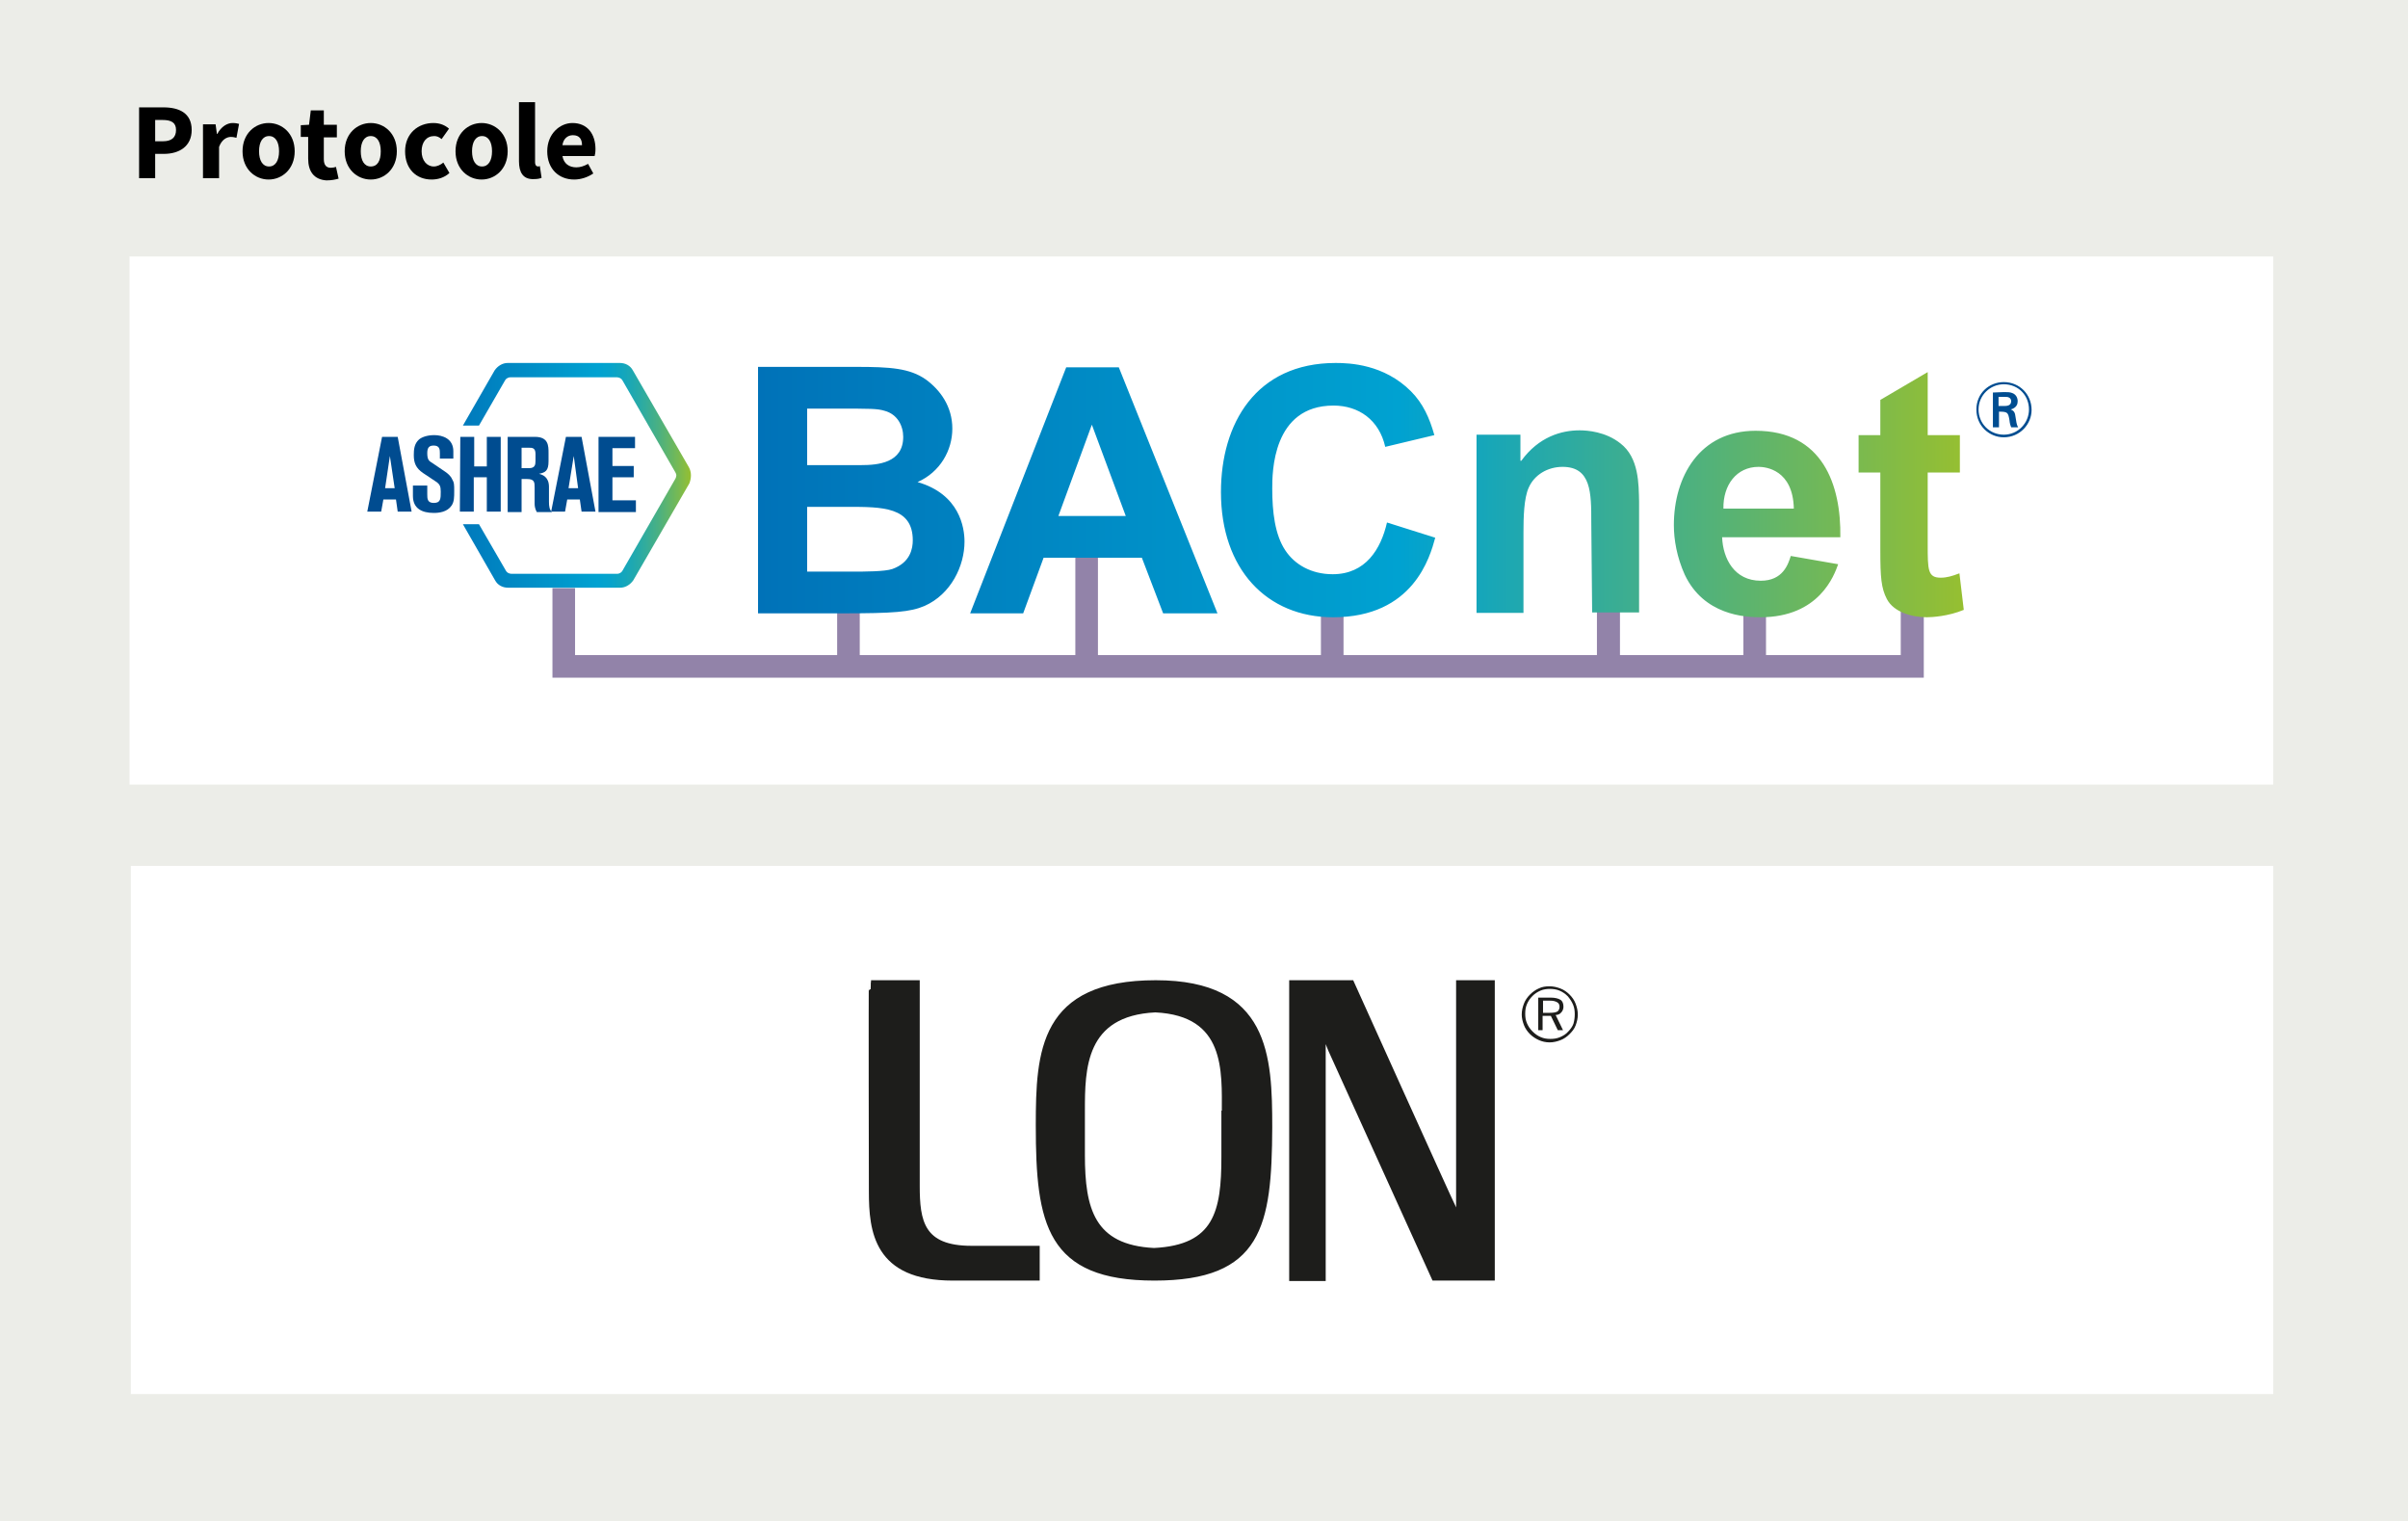
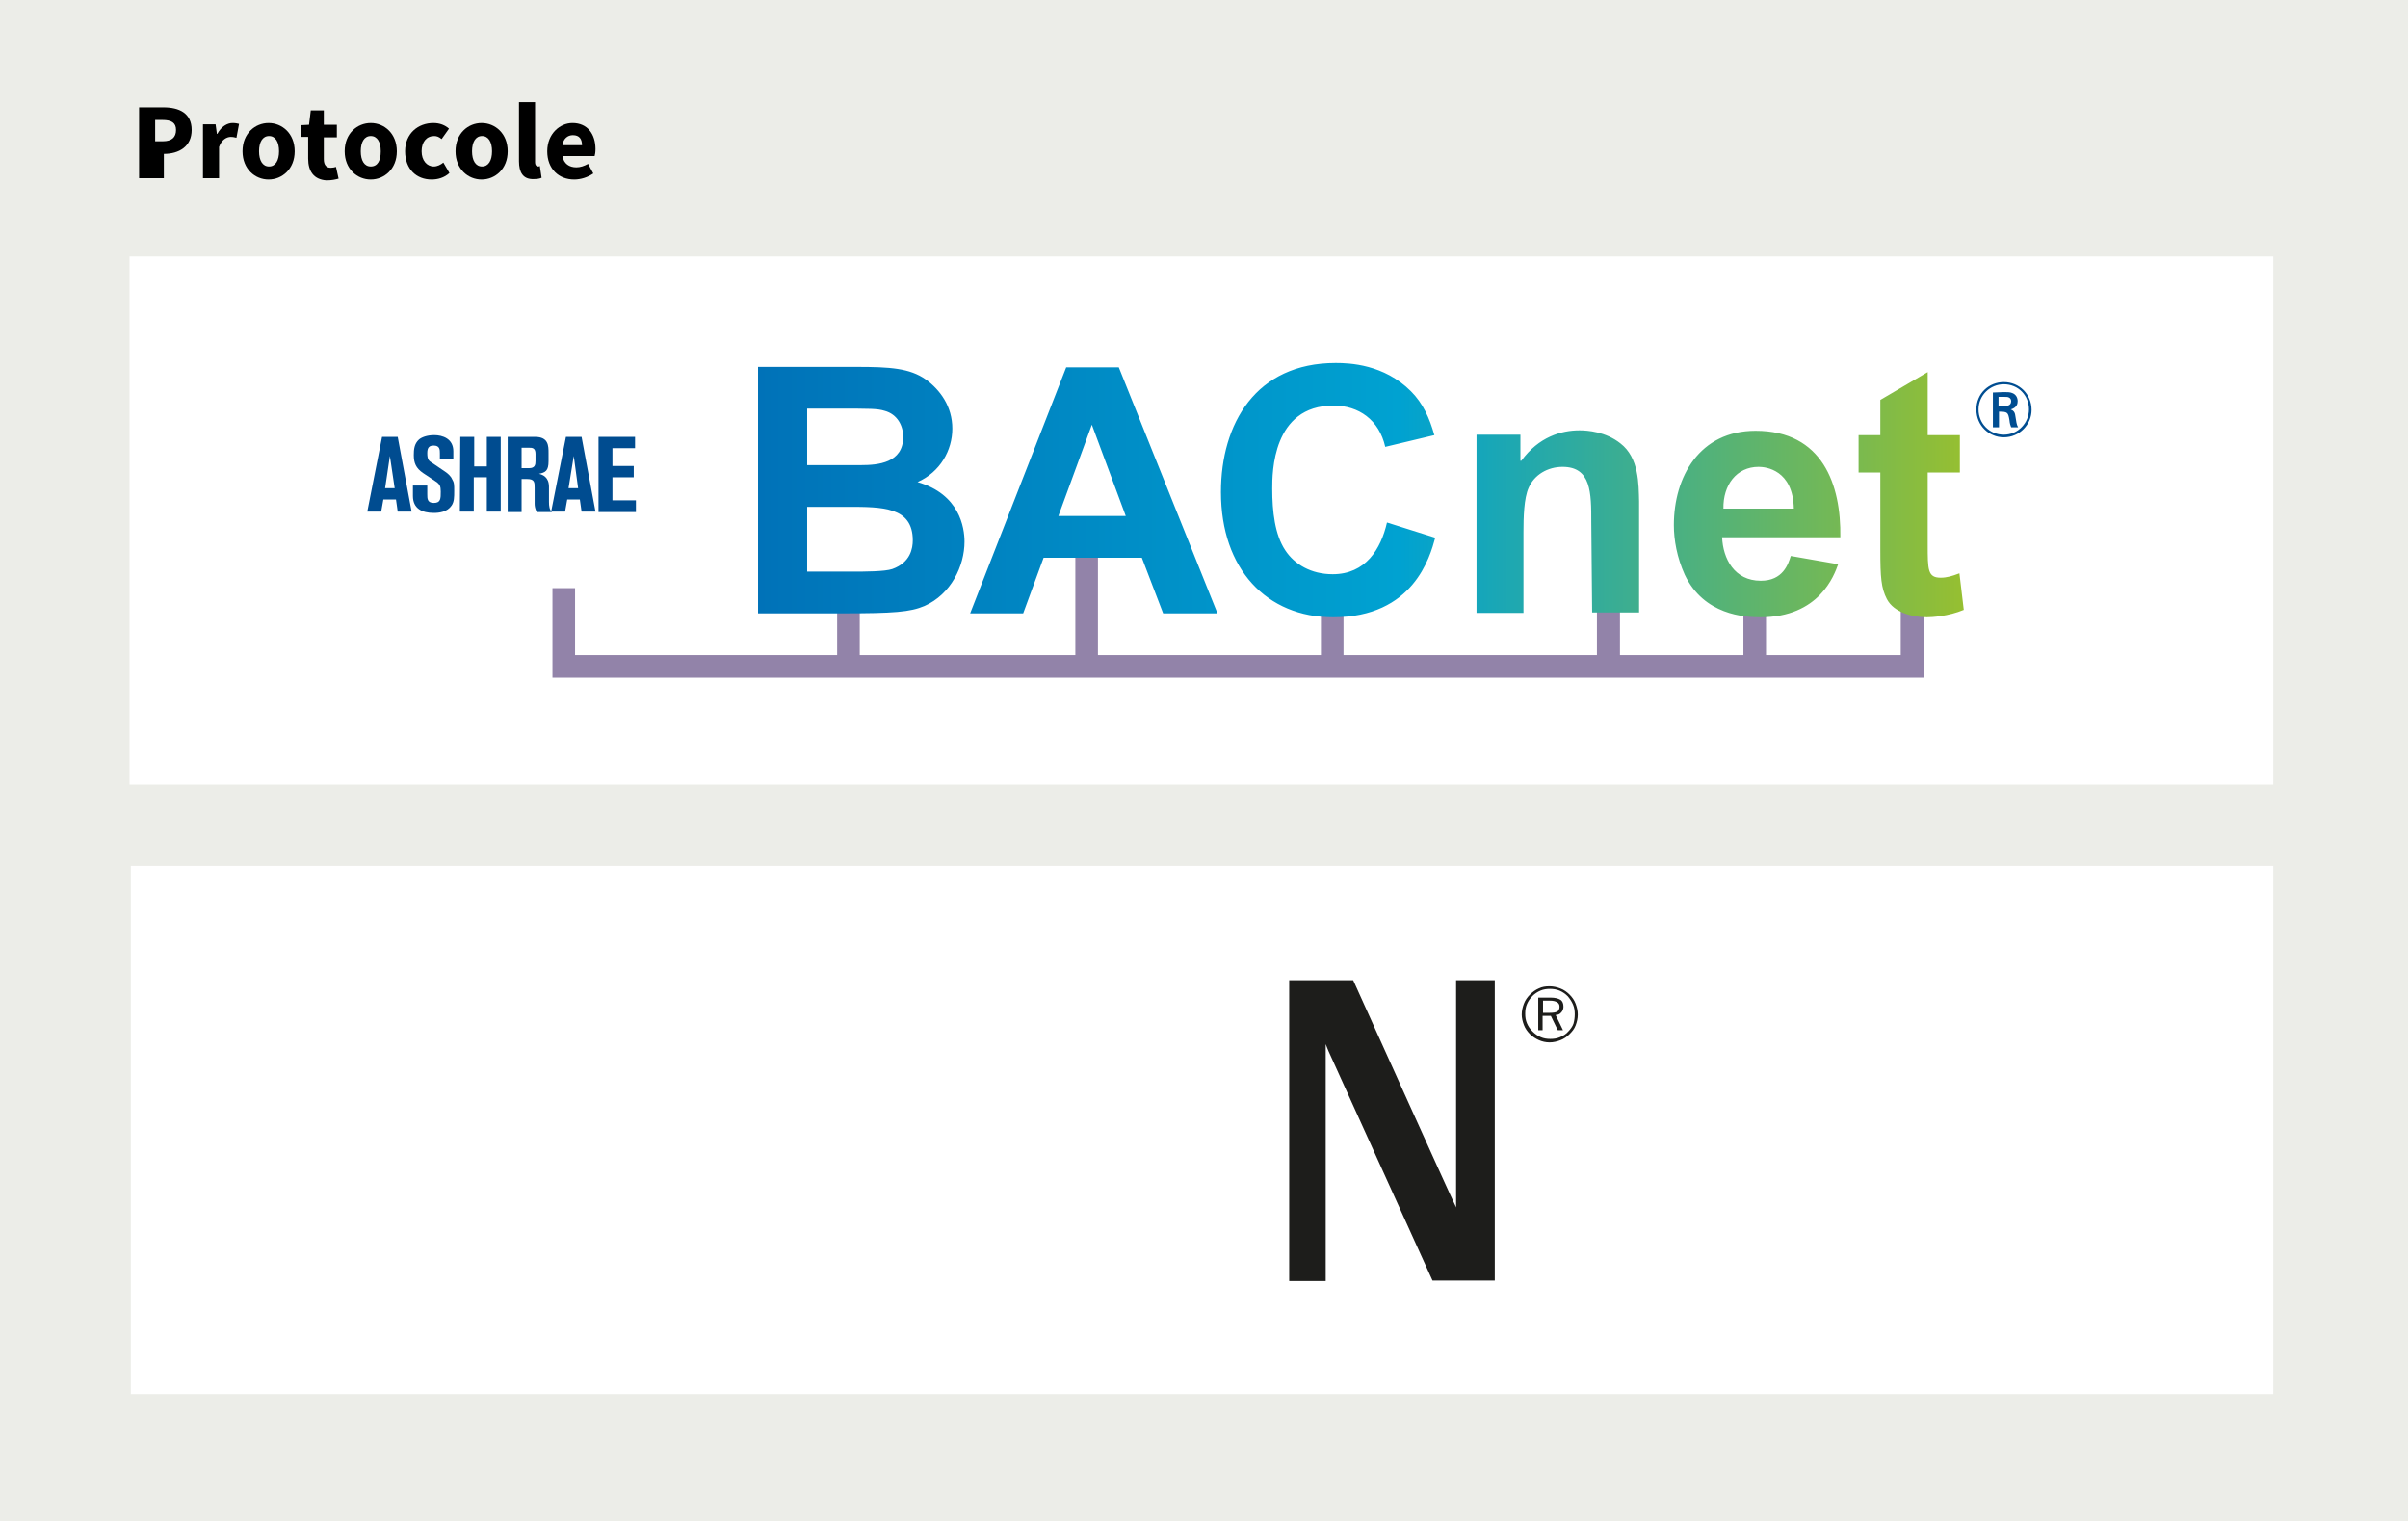
<svg xmlns="http://www.w3.org/2000/svg" version="1.1" id="Ebene_1" x="0px" y="0px" viewBox="0 0 554 350" style="enable-background:new 0 0 554 350;" xml:space="preserve">
  <style type="text/css">
	.st0{fill-rule:evenodd;clip-rule:evenodd;fill:#ECEDE8;}
	.st1{fill-rule:evenodd;clip-rule:evenodd;fill:#FFFFFF;}
	.st2{display:none;}
	.st3{display:inline;fill:#96BF31;}
	.st4{display:inline;fill:#212B5F;}
	.st5{fill:#1D1D1B;stroke:#1D1D1B;}
	.st6{fill:#1D1D1B;}
	.st7{fill:none;}
	.st8{fill:#9283A9;}
	.st9{fill:url(#SVGID_1_);}
	.st10{fill:url(#SVGID_2_);}
	.st11{fill:url(#SVGID_3_);}
	.st12{fill:url(#SVGID_4_);}
	.st13{fill:url(#SVGID_5_);}
	.st14{fill:url(#SVGID_6_);}
	.st15{fill:url(#SVGID_7_);}
	.st16{fill:#004C90;}
	.st17{fill:#004D91;}
</style>
  <g id="_x35_54x350_1_">
    <rect class="st0" width="554" height="350" />
  </g>
  <rect x="29.8" y="59" class="st1" width="493.2" height="121.5" />
  <rect x="30.1" y="199.2" class="st1" width="492.9" height="121.5" />
  <g id="enocean" class="st2">
    <path class="st3" d="M329.9,297.4c-0.5,2.7,0.7,5.8,3.7,5.8c2.1,0,3.4-1.7,4.1-3.5l5.2,1c-1.8,4.3-6.2,6.8-10.4,6.8   c-6.4,0-8.9-5.6-8.2-11.4c0.7-5.8,4.6-11.4,11-11.4c5.5,0,9.4,2.6,8,12.8L329.9,297.4L329.9,297.4z M338.1,293.8   c0.3-2.5-0.4-4.9-3.2-4.9c-2.6,0-4,2.5-4.3,4.9H338.1z M353.8,287.4c2-1.5,4.4-2.7,6.8-2.7s5.6,1.4,4.9,6.8l-1.9,15.5h-5.8   l1.6-13.1c0.2-1.8,0.7-4.5-1.8-4.5c-1.7,0-3.2,1.2-4.4,2.4l-1.9,15.3h-5.8l2.7-21.8h5.8L353.8,287.4z M368.7,296   c0.7-5.8,4.6-11.4,11-11.4s8.9,5.6,8.2,11.4c-0.7,5.8-4.6,11.4-11,11.4C370.5,307.4,368,301.7,368.7,296z M381.9,296   c0.4-2.7,0.4-7.1-2.8-7.1c-3.1,0-4.2,4.4-4.6,7.1c-0.3,2.7-0.3,7.1,2.8,7.1S381.6,298.7,381.9,296z M408.2,299.9   c-1.5,4.6-5.1,7.5-10,7.5c-6.4,0-8.9-5.6-8.2-11.4c0.7-5.8,4.6-11.4,11-11.4c4.9,0,7.8,3,8.2,7.5l-5.3,0.9   c-0.2-2.1-0.5-4.2-3.4-4.2c-3.1,0-4.2,4.4-4.6,7.1c-0.3,2.7-0.3,7.1,2.8,7.1c2.9,0,3.7-2.1,4.4-4.2L408.2,299.9z M416.5,297.4   c-0.5,2.7,0.7,5.8,3.7,5.8c2.1,0,3.4-1.7,4.1-3.5l5.2,1c-1.8,4.3-6.2,6.8-10.4,6.8c-6.4,0-8.9-5.6-8.2-11.4   c0.7-5.8,4.6-11.4,11-11.4c5.5,0,9.4,2.6,8,12.8L416.5,297.4L416.5,297.4z M424.7,293.8c0.3-2.5-0.4-4.9-3.2-4.9   c-2.6,0-4,2.5-4.3,4.9H424.7z M444.3,305c-2.3,1.5-3.7,2.5-6.5,2.5c-3.8,0-6.6-2.6-6.1-6.5c0.7-6.2,9-7.4,13.7-7.9   c0.7-3-0.1-4.1-2.3-4.1c-1.8,0-3.3,0.8-3.8,2.7l-5.4-0.9c1.9-4.6,5.2-6.1,9.7-6.1c5.9,0,8.2,2.8,7.8,6.9l-1.4,10.8   c-0.2,1.6-0.3,3.1,0.2,4.6h-5.6L444.3,305z M445,297c-2.4,0.4-7.2,0.7-7.6,3.9c-0.2,1.3,0.4,2.3,1.7,2.3c2.4,0,4.2-1.4,5.5-2.8   L445,297z M462.7,287.4c2-1.5,4.4-2.7,6.8-2.7s5.6,1.4,4.9,6.8l-1.9,15.5h-5.8l1.6-13.1c0.2-1.8,0.7-4.5-1.8-4.5   c-1.7,0-3.2,1.2-4.4,2.4l-1.9,15.3h-5.8l2.7-21.8h5.8L462.7,287.4z M477.8,288.7c0.3-2.2,2.3-4.1,4.6-4.1c2.3,0,3.9,1.8,3.6,4.1   c-0.3,2.2-2.3,4.1-4.6,4.1C479.1,292.8,477.5,290.9,477.8,288.7z M485.3,288.7c0.2-2-1.1-3.5-3-3.5s-3.7,1.5-3.9,3.5   c-0.2,1.9,1.1,3.5,3,3.5C483.4,292.1,485.1,290.6,485.3,288.7z M482.3,286.2c1.4,0,1.6,0.8,1.5,1.4s-0.6,1.1-1.3,1.3l0.8,2.4h-0.7   l-0.7-2.3h-1l-0.3,2.3H480l0.6-5.1L482.3,286.2L482.3,286.2z M480.9,288.5h0.8c1,0,1.3-0.4,1.3-0.8c0.1-0.7-0.3-0.9-1-0.9h-0.9   L480.9,288.5z" />
    <path class="st4" d="M449.9,259.3c0,8.3-23.4,15-52.4,15c-28.9,0-52.3-6.7-52.3-15c0-8.3,21.4-48.8,50.3-48.8   C424.4,210.5,449.9,251,449.9,259.3 M432.3,242.9c0-0.6-2-1-2.9-1.3s-4.3-0.7-4.5-1s-2.4-5.6-7.7-9.7c-5-3.8-13.1-7.3-21.3-6.7   c-10.6,0.8-20.1,6.6-27.7,15.8c-4.6,5.6-9.8,9.8-5.9,12.2c1.9,1.1,11.2,5.1,15.9,6.9c5,1.9,14.5,5.9,24.9,4.9   c8.6-0.8,17.9-7.3,21.7-13c1.3-2.1-4.5-3.4-6.1-0.8c-2.3,3.8-7.3,9-18.5,9.4c-15.1,0.6-28.1-9.1-30.2-11.4   c-1.6-1.8,8.1-15,18.4-18.4c10.7-3.5,20.9-1.8,31.1,8.7c0.9,0.9,1.9,2.6-0.3,2.5c-1.8-0.1-7.3-1.4-14.3-0.6   c-9.1,1.1-19.5,3.4-14.8,4.5c0.7,0.2,11.4-1.1,18.7-1.1c7.3-0.1,15.3,1.4,16.4,1.6c1.1,0.2,6.1,1.3,6.4,0.6   C432,245.4,432.4,243.9,432.3,242.9z" />
  </g>
  <g id="LON">
    <g>
-       <path class="st5" d="M219.2,294.1c-17.7,0-18.8-10.9-18.8-20c0,0-0.1-48.1,0-48.1s10.7,0,10.7,0v46.8c0,8.2,1,14.3,12.4,14.3h15.2    v7L219.2,294.1L219.2,294.1z" />
-       <path class="st5" d="M265.6,294.1c-24.4,0-26.8-12.6-26.8-35.2c0-17,0.8-32.9,27.1-32.9c25.7,0,26.3,17,26.3,33.4    C292.1,282,289.9,294.1,265.6,294.1z M281.6,256c0-9.6,0.9-22.8-15.8-23.6c-16.6,0.8-16.7,13.5-16.7,23.1v10.2    c0,12.4,2.2,21.2,16.4,21.9c14.3-0.7,16-8.9,16-21.4V256H281.6z" />
      <path class="st5" d="M329.9,294.1l-23.8-52.5c-0.3-0.8-0.9-1.9-1.6-4.9v57.5h-7.4V226H311c0,0,23,51,23.1,51    c0.4,0.9,0.8,1.4,1.4,4.4V226h7.9v68.1H329.9L329.9,294.1z" />
      <path class="st6" d="M356.5,226.9c0.9,0,1.7,0.2,2.5,0.5s1.5,0.8,2.1,1.4c0.6,0.6,1.1,1.3,1.4,2.1s0.5,1.6,0.5,2.5    s-0.2,1.7-0.5,2.5s-0.8,1.4-1.4,2c-0.6,0.6-1.3,1.1-2.1,1.4c-0.8,0.3-1.6,0.5-2.5,0.5s-1.7-0.2-2.4-0.5s-1.5-0.8-2.1-1.4    c-0.6-0.6-1.1-1.3-1.4-2.1s-0.5-1.6-0.5-2.4c0-0.9,0.2-1.7,0.5-2.5s0.8-1.5,1.4-2.1s1.3-1.1,2-1.4    C354.8,227,355.6,226.9,356.5,226.9z M362.3,233.3c0-0.8-0.1-1.5-0.4-2.2s-0.7-1.3-1.2-1.9c-0.6-0.6-1.2-1-1.9-1.3    c-0.7-0.3-1.5-0.4-2.2-0.4c-0.8,0-1.5,0.1-2.2,0.4c-0.7,0.3-1.3,0.7-1.8,1.2c-0.6,0.6-1,1.2-1.3,1.9c-0.3,0.7-0.4,1.4-0.4,2.2    s0.1,1.5,0.4,2.2s0.7,1.3,1.3,1.9c0.6,0.6,1.2,1,1.9,1.3s1.4,0.4,2.2,0.4c0.8,0,1.5-0.1,2.2-0.4c0.7-0.3,1.4-0.7,1.9-1.3    c0.5-0.5,1-1.2,1.2-1.8C362.2,234.8,362.3,234.1,362.3,233.3z M356.7,229.5c1.1,0,1.8,0.2,2.3,0.5s0.7,0.9,0.7,1.6    c0,0.5-0.2,1-0.5,1.3c-0.3,0.4-0.8,0.6-1.3,0.6l1.7,3.5h-1.2l-1.6-3.3h-1.9v3.3h-1v-7.5L356.7,229.5L356.7,229.5z M356.5,230.2    H355v2.8h1.5c0.9,0,1.4-0.1,1.8-0.3c0.3-0.2,0.5-0.6,0.5-1.1s-0.2-0.8-0.5-1C357.8,230.3,357.3,230.2,356.5,230.2z" />
    </g>
-     <rect x="195.4" y="219" class="st7" width="169.5" height="80.5" />
  </g>
  <g id="BACnet">
    <polygon class="st8" points="437.3,137.7 437.3,150.7 406.3,150.7 406.3,137.5 401.1,137.5 401.1,150.7 372.7,150.7 372.7,136.1    367.4,136.1 367.4,150.7 309.1,150.7 309.1,136.4 303.9,136.4 303.9,150.7 252.6,150.7 252.6,123 247.4,123 247.4,150.7    197.8,150.7 197.8,135.6 192.6,135.6 192.6,150.7 132.3,150.7 132.3,135.3 127.1,135.3 127.1,155.9 442.6,155.9 442.6,137.7  " />
    <linearGradient id="SVGID_1_" gradientUnits="userSpaceOnUse" x1="174.4" y1="612.75" x2="451.8" y2="612.75" gradientTransform="matrix(1 0 0 1 0 -500)">
      <stop offset="0" style="stop-color:#0072B8" />
      <stop offset="0.532" style="stop-color:#00A2D1" />
      <stop offset="1" style="stop-color:#96BF31" />
    </linearGradient>
    <path class="st9" d="M197,84.4c7.8,0,12.3,0.3,16,2.9c3.3,2.4,6.1,6.2,6.1,11.3c0,5-2.8,10-8,12.3c9.7,2.8,10.8,10.5,10.8,13.7   c0,5.6-3.1,12.1-9.2,14.8c-3.3,1.4-7,1.7-19,1.7h-19.3V84.4H197z M185.7,94v13h12.4c3.9,0,9.7-0.5,9.7-6.5c0-2.5-1.3-5.2-4.3-6   c-1.7-0.5-3-0.5-11.2-0.5H185.7z M185.7,116.6v14.9h10.6c2.5,0,7.3,0,9-0.6c4.2-1.5,4.7-4.8,4.7-6.6c0-7.7-7-7.7-15-7.7H185.7   L185.7,116.6z M267.6,141.1l-4.9-12.8h-22.6l-4.7,12.8h-12.2l22.1-56.6h12.1l22.7,56.6H267.6z M259,118.7l-7.8-21l-7.7,21H259z    M330.2,123.7c-1.2,4.4-5,18.3-23.5,18.3c-15.3,0-25.8-11.1-25.8-28.8c0-15.7,8-29.7,26.4-29.7c3.2,0,11.1,0.3,17.3,6.5   c2.8,2.8,4.3,6.2,5.4,10.1l-11.3,2.7c-1.4-6.2-6.1-9.5-11.9-9.5c-14.1,0-14.1,15.5-14.1,19.1c0,5.3,0.6,10.6,3,14.2   c2.1,3.2,5.9,5.5,10.9,5.5c7.6,0,11.1-5.8,12.5-11.9L330.2,123.7z M366.1,120.1c0-6.7,0-12.7-6.6-12.7c-3.4,0-6.5,1.8-7.8,4.8   c-1.1,2.4-1.2,6.9-1.2,10.2V141h-10.8v-41h10.1v6h0.2c4-5.5,9.2-7,13.4-7c1.8,0,6,0.3,9.4,3c4.3,3.3,4.2,9.4,4.3,13.4v25.5h-10.8   L366.1,120.1L366.1,120.1z M422.9,129.8c-0.9,2.5-4.3,12.2-17.9,12.2c-3.6,0-13-0.5-17.4-9.8c-1.8-4-2.5-8-2.5-11.4   c0-11.1,5.9-21.7,18.8-21.7c15.4,0,19.7,12.4,19.5,24.5h-27.2c0.2,4.9,2.8,10,8.9,10c5.1,0,6.3-3.8,6.9-5.7L422.9,129.8z    M412.7,117c-0.2-8.9-6.4-9.6-8.1-9.6c-5.1,0-8.2,4.2-8.1,9.6H412.7z M450.9,108.7h-7.4v16.5c0,5.9,0,7.7,3,7.7   c1.4,0,2.7-0.4,4-0.9l0.3-0.1l1,8.4c-3.6,1.5-7.4,1.7-8.5,1.7c-3.3,0-7.6-1.1-9.2-4.2c-1.3-2.5-1.5-5-1.5-11.2v-17.9h-5v-8.6h5V92   l10.9-6.4v14.5h7.4L450.9,108.7L450.9,108.7z" />
    <g>
      <linearGradient id="SVGID_2_" gradientUnits="userSpaceOnUse" x1="142.6" y1="586.9" x2="142.6" y2="586.9" gradientTransform="matrix(1 0 0 1 0 -500)">
        <stop offset="0" style="stop-color:#0062A9" />
        <stop offset="0.632" style="stop-color:#009FDF" />
        <stop offset="0.677" style="stop-color:#05A0D9" />
        <stop offset="0.735" style="stop-color:#12A3CA" />
        <stop offset="0.799" style="stop-color:#29A7B0" />
        <stop offset="0.869" style="stop-color:#48AE8B" />
        <stop offset="0.941" style="stop-color:#6FB65D" />
        <stop offset="1" style="stop-color:#94BE32" />
      </linearGradient>
      <path class="st10" d="M142.6,86.9L142.6,86.9L142.6,86.9L142.6,86.9z" />
      <linearGradient id="SVGID_3_" gradientUnits="userSpaceOnUse" x1="116.9" y1="586.9" x2="116.9" y2="586.9" gradientTransform="matrix(1 0 0 1 0 -500)">
        <stop offset="0" style="stop-color:#0062A9" />
        <stop offset="0.632" style="stop-color:#009FDF" />
        <stop offset="0.677" style="stop-color:#05A0D9" />
        <stop offset="0.735" style="stop-color:#12A3CA" />
        <stop offset="0.799" style="stop-color:#29A7B0" />
        <stop offset="0.869" style="stop-color:#48AE8B" />
        <stop offset="0.941" style="stop-color:#6FB65D" />
        <stop offset="1" style="stop-color:#94BE32" />
      </linearGradient>
      <path class="st11" d="M116.9,86.9L116.9,86.9L116.9,86.9z" />
      <linearGradient id="SVGID_4_" gradientUnits="userSpaceOnUse" x1="142.6" y1="631.6" x2="142.6" y2="631.6" gradientTransform="matrix(1 0 0 1 0 -500)">
        <stop offset="0" style="stop-color:#0062A9" />
        <stop offset="0.632" style="stop-color:#009FDF" />
        <stop offset="0.677" style="stop-color:#05A0D9" />
        <stop offset="0.735" style="stop-color:#12A3CA" />
        <stop offset="0.799" style="stop-color:#29A7B0" />
        <stop offset="0.869" style="stop-color:#48AE8B" />
        <stop offset="0.941" style="stop-color:#6FB65D" />
        <stop offset="1" style="stop-color:#94BE32" />
      </linearGradient>
      <path class="st12" d="M142.6,131.6L142.6,131.6L142.6,131.6z" />
      <linearGradient id="SVGID_5_" gradientUnits="userSpaceOnUse" x1="155.5" y1="609.25" x2="155.5" y2="609.25" gradientTransform="matrix(1 0 0 1 0 -500)">
        <stop offset="0" style="stop-color:#0062A9" />
        <stop offset="0.632" style="stop-color:#009FDF" />
        <stop offset="0.677" style="stop-color:#05A0D9" />
        <stop offset="0.735" style="stop-color:#12A3CA" />
        <stop offset="0.799" style="stop-color:#29A7B0" />
        <stop offset="0.869" style="stop-color:#48AE8B" />
        <stop offset="0.941" style="stop-color:#6FB65D" />
        <stop offset="1" style="stop-color:#94BE32" />
      </linearGradient>
      <polygon class="st13" points="155.5,109.2 155.5,109.2 155.5,109.3   " />
      <linearGradient id="SVGID_6_" gradientUnits="userSpaceOnUse" x1="116.9" y1="631.6" x2="116.9" y2="631.6" gradientTransform="matrix(1 0 0 1 0 -500)">
        <stop offset="0" style="stop-color:#0062A9" />
        <stop offset="0.632" style="stop-color:#009FDF" />
        <stop offset="0.677" style="stop-color:#05A0D9" />
        <stop offset="0.735" style="stop-color:#12A3CA" />
        <stop offset="0.799" style="stop-color:#29A7B0" />
        <stop offset="0.869" style="stop-color:#48AE8B" />
        <stop offset="0.941" style="stop-color:#6FB65D" />
        <stop offset="1" style="stop-color:#94BE32" />
      </linearGradient>
      <path class="st14" d="M116.9,131.6L116.9,131.6L116.9,131.6z" />
      <linearGradient id="SVGID_7_" gradientUnits="userSpaceOnUse" x1="100.539" y1="609.35" x2="158.944" y2="609.35" gradientTransform="matrix(1 0 0 1 0 -500)">
        <stop offset="0" style="stop-color:#0072B8" />
        <stop offset="0.632" style="stop-color:#00A2D1" />
        <stop offset="0.679" style="stop-color:#05A3CC" />
        <stop offset="0.74" style="stop-color:#14A6BC" />
        <stop offset="0.808" style="stop-color:#2CABA2" />
        <stop offset="0.88" style="stop-color:#4EB17E" />
        <stop offset="0.956" style="stop-color:#7ABA50" />
        <stop offset="1" style="stop-color:#96BF31" />
      </linearGradient>
-       <path class="st15" d="M158.5,107.5l-12.9-22.3c-0.6-1.1-1.7-1.7-3-1.7h-25.8c-1.2,0-2.3,0.7-3,1.7l-7.3,12.7h3.7l6-10.4    c0.1-0.2,0.3-0.4,0.5-0.5l0,0l0,0c0.2-0.1,0.4-0.2,0.7-0.2H142c0.2,0,0.5,0.1,0.7,0.2l0,0l0,0c0.2,0.1,0.4,0.3,0.5,0.5l12.2,21.2    c0.1,0.2,0.2,0.4,0.2,0.7l0,0l0,0c0,0.2-0.1,0.5-0.2,0.7l-12.2,21.2c-0.1,0.2-0.3,0.4-0.5,0.5l0,0l0,0c-0.2,0.1-0.4,0.2-0.7,0.2    h-24.4c-0.2,0-0.5-0.1-0.7-0.2l0,0l0,0c-0.2-0.1-0.4-0.3-0.5-0.5l-6.2-10.7h-3.7l7.4,12.9c0.6,1.1,1.7,1.7,3,1.7h25.8    c1.2,0,2.3-0.7,3-1.7l12.9-22.3C159.1,109.9,159.1,108.6,158.5,107.5z" />
    </g>
    <g>
      <path class="st16" d="M87.9,100.5h3.6l3.2,17.2h-3.2l-0.4-2.8h-2.9l-0.5,2.8h-3.2L87.9,100.5z M89.7,104.9l-1.1,7.4h2.2" />
      <path class="st16" d="M95.1,111.7h3.2v2c0,1,0,2,1.5,2c1.6,0,1.6-1,1.6-2.6c0-1.2-0.2-1.7-1.1-2.3l-3-2c-1.6-1.1-2.1-2.3-2.1-4.1    c0-1.3,0.1-2.6,1.2-3.6c0.6-0.5,1.8-1,3.5-1c1.9,0,4.4,0.8,4.4,3.7v1.7h-3.1v-1.2c0-0.8,0-1.8-1.4-1.8c-0.9,0-1.5,0.3-1.5,1.7    c0,1.4,0.3,1.8,1,2.2l3.1,2.1c0.6,0.4,1.3,1,1.6,1.7c0.5,0.8,0.5,1.3,0.5,2.7c0,1.5,0,2.5-0.6,3.4c-1,1.5-2.9,1.7-4.1,1.7    c-2.7,0-4.8-1-4.8-3.9v-2.4H95.1z" />
      <path class="st16" d="M105.9,100.5h3.2v6.8h2.9v-6.8h3.2v17.2H112v-7.9h-3v7.9h-3.2L105.9,100.5L105.9,100.5z" />
      <path class="st16" d="M116.8,100.5h6.3c3.1,0,3.1,2.1,3.1,3.7v1.9c0,2.2-0.7,2.6-2.2,2.9c0.8,0.2,2.3,0.7,2.3,3v3.5    c0,0.9,0.1,1.8,0.7,2.3h-3.5c-0.4-0.7-0.5-1.4-0.5-1.9v-3.7c0-1.2,0-2-1.7-2H120v7.6h-3.2C116.8,117.7,116.8,100.5,116.8,100.5z     M120,107.7h1.7c1.4,0,1.5-0.8,1.5-1.7v-1.6c0-1.4-0.8-1.4-1.5-1.4H120V107.7z" />
      <path class="st16" d="M130.2,100.5h3.6l3.2,17.2h-3.2l-0.4-2.8h-2.9l-0.5,2.8h-3.2L130.2,100.5z M130.8,112.3h2.2l-1-7.4    L130.8,112.3z" />
      <path class="st16" d="M137.7,100.5h8.4v2.6h-5.2v4.1h4.9v2.6h-4.9v5.3h5.4v2.7h-8.6L137.7,100.5L137.7,100.5z" />
    </g>
    <g>
      <g>
        <path class="st17" d="M461,100.6c-3.3,0-6.3-2.6-6.3-6.4c0-3.7,2.9-6.3,6.3-6.3c3.6,0,6.4,2.8,6.4,6.4     C467.4,97.6,464.7,100.6,461,100.6z M461,88.4c-3.1,0-5.8,2.5-5.8,5.8s2.6,5.8,5.8,5.8c3.3,0,5.8-2.7,5.8-5.8     C466.8,91,464.4,88.4,461,88.4z M461,90.2c0.8,0,1.4,0,1.9,0.2c0.9,0.3,1.3,1.1,1.3,1.9c0,0.6-0.2,1.5-1.6,1.9     c0.8,0.3,1,0.8,1.1,1.7c0.2,1.1,0.2,1.7,0.6,2.4h-1.6c-0.2-0.5-0.3-0.8-0.4-1.7c-0.3-1.7-0.4-1.9-2.4-1.9v3.6h-1.4v-8L461,90.2     L461,90.2z M459.8,93.4h1.2c0.6,0,1.7,0,1.7-1.1c0-0.3-0.1-0.7-0.6-0.9c-0.3-0.1-0.5-0.1-1.4-0.1h-0.9L459.8,93.4L459.8,93.4z" />
      </g>
    </g>
  </g>
  <g id="HILFSLINIEN">
</g>
  <g>
    <g>
-       <path d="M32,24.7h5.6c3.6,0,6.5,1.3,6.5,5.2c0,3.8-2.9,5.5-6.4,5.5h-2V41H32V24.7z M37.5,32.5c2,0,3-0.9,3-2.6    c0-1.7-1.1-2.3-3.1-2.3h-1.7v4.9H37.5z" />
+       <path d="M32,24.7h5.6c3.6,0,6.5,1.3,6.5,5.2c0,3.8-2.9,5.5-6.4,5.5V41H32V24.7z M37.5,32.5c2,0,3-0.9,3-2.6    c0-1.7-1.1-2.3-3.1-2.3h-1.7v4.9H37.5z" />
      <path d="M46.6,28.6h3l0.3,2.2H50c0.9-1.7,2.3-2.5,3.5-2.5c0.7,0,1.1,0.1,1.5,0.2l-0.6,3.2c-0.4-0.1-0.8-0.2-1.3-0.2    c-0.9,0-2.1,0.6-2.7,2.3V41h-3.7V28.6z" />
      <path d="M55.8,34.8c0-4.1,2.9-6.5,6-6.5c3.1,0,6,2.4,6,6.5c0,4.1-2.9,6.5-6,6.5C58.7,41.3,55.8,38.9,55.8,34.8z M64.2,34.8    c0-2.1-0.8-3.5-2.3-3.5c-1.5,0-2.3,1.4-2.3,3.5s0.8,3.5,2.3,3.5C63.4,38.3,64.2,36.9,64.2,34.8z" />
      <path d="M70.9,36.5v-5h-1.7v-2.7l1.9-0.1l0.4-3.3h3v3.3h3v2.9h-3v5c0,1.4,0.6,2,1.6,2c0.4,0,0.9-0.1,1.2-0.2l0.6,2.7    c-0.7,0.2-1.6,0.4-2.8,0.4C72.2,41.3,70.9,39.4,70.9,36.5z" />
      <path d="M79.3,34.8c0-4.1,2.9-6.5,6-6.5s6,2.4,6,6.5c0,4.1-2.9,6.5-6,6.5S79.3,38.9,79.3,34.8z M87.6,34.8c0-2.1-0.8-3.5-2.3-3.5    c-1.5,0-2.3,1.4-2.3,3.5s0.8,3.5,2.3,3.5C86.9,38.3,87.6,36.9,87.6,34.8z" />
      <path d="M93.2,34.8c0-4.1,3-6.5,6.5-6.5c1.5,0,2.7,0.5,3.6,1.3l-1.7,2.4c-0.6-0.5-1.1-0.7-1.7-0.7c-1.8,0-2.9,1.4-2.9,3.5    s1.2,3.5,2.8,3.5c0.8,0,1.6-0.4,2.2-0.9l1.4,2.4c-1.2,1.1-2.7,1.5-4.1,1.5C95.8,41.3,93.2,38.9,93.2,34.8z" />
      <path d="M104.8,34.8c0-4.1,2.9-6.5,6-6.5s6,2.4,6,6.5c0,4.1-2.9,6.5-6,6.5S104.8,38.9,104.8,34.8z M113.2,34.8    c0-2.1-0.8-3.5-2.3-3.5c-1.5,0-2.3,1.4-2.3,3.5s0.8,3.5,2.3,3.5C112.4,38.3,113.2,36.9,113.2,34.8z" />
      <path d="M119.4,37.1V23.5h3.7v13.8c0,0.8,0.4,1,0.7,1c0.1,0,0.2,0,0.4-0.1l0.4,2.7c-0.4,0.2-1,0.3-1.8,0.3    C120.3,41.3,119.4,39.6,119.4,37.1z" />
      <path d="M125.9,34.8c0-4,2.9-6.5,5.8-6.5c3.5,0,5.3,2.6,5.3,6c0,0.7-0.1,1.3-0.2,1.6h-7.4c0.3,1.8,1.6,2.6,3.2,2.6    c0.9,0,1.8-0.3,2.7-0.8l1.2,2.2c-1.3,0.9-2.9,1.4-4.4,1.4C128.6,41.3,125.9,38.9,125.9,34.8z M133.9,33.4c0-1.4-0.6-2.3-2.1-2.3    c-1.2,0-2.2,0.8-2.4,2.3H133.9z" />
    </g>
  </g>
</svg>